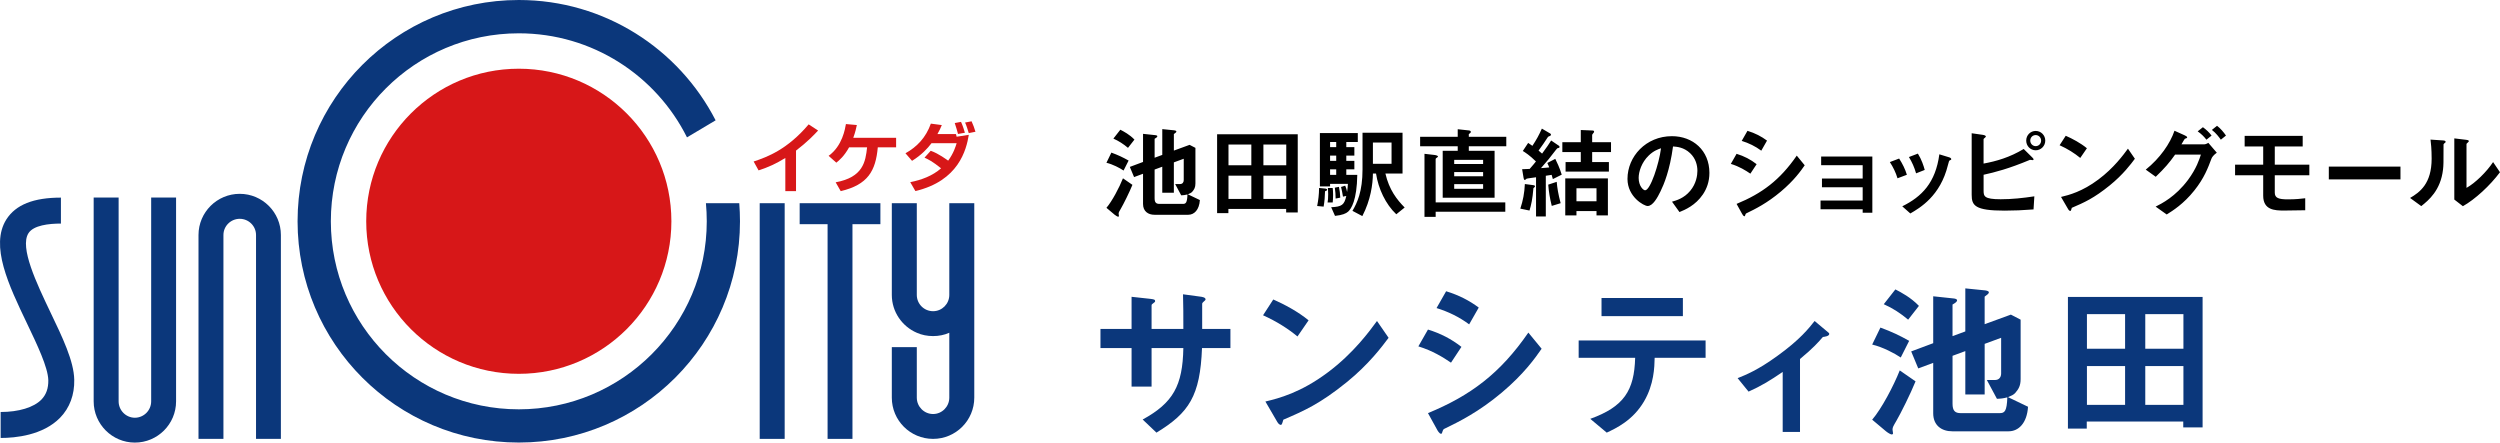
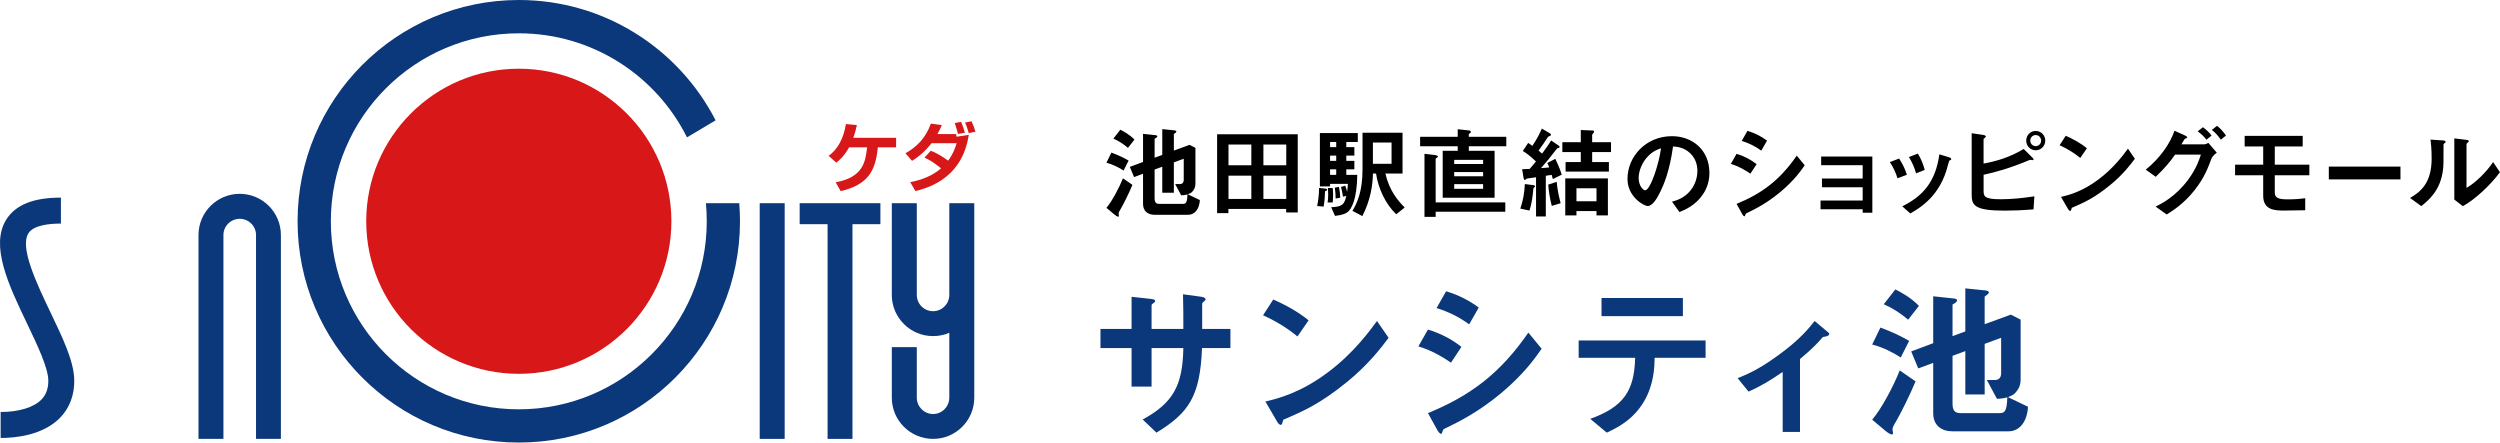
<svg xmlns="http://www.w3.org/2000/svg" id="レイヤー_1" x="0px" y="0px" width="297.3px" height="52.632px" viewBox="0 0 297.3 52.632" xml:space="preserve">
  <g>
-     <path fill="#0B377B" d="M17.977,23.488v19.744v4.499c0,1.067-0.871,1.946-1.938,1.946c-1.062,0-1.932-0.879-1.932-1.946v-4.499  V23.488h-2.968V47.73c0,2.704,2.2,4.902,4.9,4.902c2.705,0,4.9-2.198,4.9-4.902V23.488H17.977z" />
    <path fill="#0B377B" d="M30.447,52.19V32.455v-4.508c0-1.066-0.874-1.926-1.938-1.926c-1.062,0-1.938,0.859-1.938,1.926v4.508  V52.19h-2.965V27.947c0-2.704,2.198-4.897,4.903-4.897c2.698,0,4.894,2.193,4.894,4.897V52.19H30.447z" />
    <polygon fill="#0B377B" points="93.313,24.165 93.313,32.455 93.313,52.192 90.344,52.192 90.344,24.165  " />
    <path fill="#0B377B" d="M112.891,24.165v6.409v4.502c0,1.063-0.865,1.932-1.927,1.932c-1.075,0-1.938-0.866-1.938-1.932v-4.502  v-6.409h-2.971v10.911c0,2.012,1.232,3.748,2.971,4.496c0.591,0.264,1.252,0.395,1.938,0.395c0.683,0,1.333-0.131,1.927-0.395  v3.221v4.496c0,1.064-0.865,1.946-1.927,1.946c-1.075,0-1.938-0.882-1.938-1.946v-4.496v-1.515h-2.971v6.011  c0,2.707,2.192,4.902,4.909,4.902c2.704,0,4.897-2.195,4.897-4.902V35.076V24.165H112.891z" />
    <polygon fill="#0B377B" points="104.697,24.165 101.375,24.165 98.416,24.165 95.096,24.165 95.096,26.66 98.416,26.66   98.416,52.192 101.375,52.192 101.375,32.455 101.375,26.66 104.697,26.66  " />
    <path fill="#0B377B" d="M0.076,52.083v-3.088c2.156,0,3.936-0.543,4.852-1.478c0.569-0.593,0.832-1.334,0.817-2.302  c-0.042-1.541-1.315-4.198-2.538-6.76c-2.171-4.533-4.414-9.236-2.454-12.355C1.869,24.342,3.992,23.5,7.245,23.5v3.087  c-1.432,0-3.262,0.199-3.862,1.15c-1.07,1.688,0.973,5.953,2.613,9.396c1.432,2.984,2.789,5.801,2.834,8.021  c0.039,1.787-0.541,3.354-1.688,4.528C5.095,51.771,1.832,52.083,0.076,52.083" />
    <path fill="#0B377B" d="M83.949,24.165c0.063,0.705,0.099,1.423,0.099,2.151c0,12.34-10.01,22.361-22.351,22.361  c-12.356,0-22.353-10.021-22.353-22.361c0-12.348,9.997-22.354,22.353-22.354c8.751,0,16.338,5.037,20,12.374l3.404-2.027  C80.729,5.809,71.893,0,61.698,0C47.165,0,35.387,11.789,35.387,26.316c0,14.527,11.778,26.311,26.311,26.311  c14.53,0,26.301-11.783,26.301-26.311c0-0.728-0.032-1.446-0.085-2.151H83.949z" />
    <path fill="#D71718" d="M61.697,8.171c-10.021,0-18.146,8.13-18.146,18.142c0,10.015,8.125,18.142,18.146,18.142  c10.02,0,18.145-8.127,18.145-18.142C79.841,16.301,71.717,8.171,61.697,8.171" />
-     <path fill="#D71718" d="M94.663,22.73h-1.272v-3.945c-1.149,0.704-1.976,1.079-3.181,1.477l-0.587-1.056  c1.625-0.538,4.014-1.426,6.543-4.417l1.121,0.733c-0.428,0.466-1.264,1.345-2.624,2.387V22.73z" />
    <path fill="#D71718" d="M106.566,16.389v1.133h-2.178c-0.252,2.799-1.175,4.448-4.41,5.208l-0.601-1.05  c3.278-0.602,3.552-2.457,3.737-4.158h-2.141c-0.584,1.056-1.164,1.537-1.517,1.823l-0.917-0.813  c1.648-1.184,1.961-3.24,2.059-3.779l1.299,0.116c-0.082,0.385-0.17,0.814-0.426,1.521L106.566,16.389L106.566,16.389z" />
    <path fill="#D71718" d="M110.682,17.931c0.959,0.335,1.93,1.081,2.074,1.175c0.648-0.879,0.9-1.718,1.008-2.078h-2.988  c-0.479,0.638-1.191,1.404-2.316,2.099l-0.782-0.9c1.369-0.76,2.433-1.873,3.019-3.526L112,14.874  c-0.148,0.355-0.288,0.674-0.521,1.073h2.205l0.08,0.313l1.446-0.226c-0.291,1.793-1.216,5.476-6.353,6.686l-0.61-1.056  c1.337-0.265,2.649-0.751,3.665-1.648c-1.025-0.829-1.542-1.073-1.969-1.268L110.682,17.931z M113.925,15.93  c-0.153-0.549-0.161-0.621-0.386-1.298l0.746-0.14c0.224,0.475,0.375,1.02,0.46,1.294L113.925,15.93z M115.204,15.828  c-0.083-0.292-0.286-0.954-0.438-1.255l0.773-0.148c0.223,0.51,0.307,0.724,0.462,1.244L115.204,15.828z" />
  </g>
  <g>
    <g>
      <path d="M131.577,24.714l0.983,0.827c0.131,0.107,0.335,0.228,0.406,0.228c0.084,0,0.097-0.061,0.097-0.084   c0-0.048-0.036-0.228-0.036-0.264c0-0.156,0.048-0.24,0.287-0.647c0.288-0.491,0.995-1.905,1.354-2.792l-1.126-0.779   C133.112,22.293,132.248,23.935,131.577,24.714z M134.214,19.093c-0.707-0.396-1.21-0.635-2.05-0.946l-0.587,1.21   c0.755,0.18,1.594,0.623,2.037,0.923L134.214,19.093z M134.908,16.601c-0.574-0.6-1.258-0.959-1.678-1.175l-0.826,1.055   c0.646,0.288,1.198,0.647,1.737,1.103L134.908,16.601z M141.776,22.809c0.24-0.276,0.384-0.516,0.384-0.995v-4.23l-0.695-0.359   l-1.869,0.684v-1.966c0.144-0.12,0.3-0.191,0.3-0.312c0-0.084-0.168-0.12-0.252-0.132l-1.426-0.144v3.067l-0.911,0.336v-2.253   c0.167-0.096,0.323-0.192,0.323-0.3c0-0.096-0.144-0.12-0.239-0.132l-1.462-0.156v3.344l-1.57,0.588l0.504,1.21l1.066-0.396v3.595   c0,0.875,0.611,1.283,1.354,1.283h4.027c0.695,0,1.306-0.576,1.378-1.75l-1.427-0.684   C141.488,23.012,141.656,22.941,141.776,22.809z M140.673,24.247h-2.792c-0.396,0-0.575-0.168-0.575-0.671v-3.415l0.911-0.336   v3.092h1.378V19.31l1.175-0.431v2.54c0,0.275-0.156,0.468-0.432,0.468h-0.588l0.719,1.342c0.288-0.012,0.48-0.036,0.744-0.107   C141.176,24.115,141.021,24.247,140.673,24.247z M144.738,25.349h1.342v-0.503h6.87v0.419h1.377v-9.299h-9.589V25.349z    M150.244,17.188h2.718v2.469h-2.718V17.188z M150.244,20.891h2.718v2.769h-2.718V20.891z M146.092,17.188h2.717v2.469h-2.717   V17.188z M146.092,20.891h2.717v2.769h-2.717V20.891z M160.102,20.795v-0.659h0.959v-1.007h-0.959v-0.623h0.959V17.5h-0.959   v-0.611h1.367v-1.066h-4.508v6.34h1.211v-0.3h2.121c-0.023,0.323-0.047,0.635-0.096,0.971c-0.048-0.264-0.107-0.491-0.228-0.755   l-0.492,0.156c0.097,0.396,0.156,0.694,0.229,1.15l0.395-0.084c-0.238,1.066-0.516,1.282-1.797,1.342l0.455,1.03   c0.887-0.096,1.295-0.275,1.559-0.503c0.371-0.336,1.043-1.342,1.09-4.374L160.102,20.795L160.102,20.795z M158.903,20.795h-0.73   v-0.659h0.73V20.795z M158.903,19.129h-0.73v-0.623h0.73V19.129z M158.903,17.5h-0.73v-0.611h0.73V17.5z M157.586,22.425   l-0.721-0.072c-0.012,0.827-0.084,1.402-0.228,2.146l0.769,0.072c0.106-0.624,0.154-1.211,0.166-1.822   c0.18-0.06,0.252-0.107,0.252-0.18C157.825,22.496,157.766,22.449,157.586,22.425z M166.79,20.639v-4.854h-4.758v4.351   c0,2.648-0.636,3.99-1.199,4.938l1.176,0.623c0.994-1.917,1.246-3.787,1.258-5.058h0.371c0.275,1.81,1.139,3.644,2.408,4.842   l0.996-0.803c-0.924-0.935-1.846-2.109-2.289-4.039H166.79z M163.266,19.477v-2.528h2.217v2.528H163.266z M159.227,22.221   l-0.49,0.096c0.061,0.42,0.096,0.839,0.096,1.295l0.552-0.108C159.372,23.06,159.31,22.629,159.227,22.221z M158.484,24.079   c0.022-0.251,0.048-0.455,0.048-0.887c0-0.443-0.023-0.599-0.048-0.839h-0.575c0.012,0.204,0.037,0.396,0.037,0.743   c0,0.527-0.025,0.719-0.072,0.982L158.484,24.079L158.484,24.079z M174.668,15.954c0.024-0.023,0.156-0.119,0.182-0.144   c0.059-0.048,0.059-0.096,0.059-0.12c0-0.168-0.19-0.18-0.334-0.191l-1.223-0.132v0.898h-4.471v1.127h4.471v0.539h-1.786v5.585   h6.171v-5.585h-3.066v-0.539h4.457v-1.127h-4.457v-0.311H174.668z M176.372,22.449h-3.439v-0.551h3.439V22.449z M176.372,20.963   h-3.439v-0.504h3.439V20.963z M176.372,19.009v0.492h-3.439v-0.492H176.372z M170.727,18.902c0-0.048,0.048-0.084,0.18-0.18   c0.062-0.036,0.096-0.06,0.096-0.108c0-0.119-0.322-0.18-0.455-0.191l-1.149-0.132v7.502h1.33v-0.611h8.281v-1.114h-8.281   L170.727,18.902L170.727,18.902z M186.141,25.613h1.331v-0.516h2.385v0.516h1.354v-4.398h-5.07V25.613L186.141,25.613z    M187.472,22.389h2.385v1.546h-2.385V22.389z M189.34,16.049c0-0.012,0.013-0.083,0.133-0.215   c0.036-0.036,0.096-0.097,0.096-0.181c0-0.083-0.072-0.132-0.168-0.132l-1.414-0.06v1.45h-2.193v1.175h2.193v1.187h-1.809v1.138   h5.152v-1.138h-1.99v-1.187h2.242v-1.175h-2.242V16.049L189.34,16.049z M184.008,19.381c0.096,0.18,0.191,0.443,0.229,0.527   c-0.408,0.048-0.516,0.048-0.982,0.084c0.623-0.695,1.223-1.427,1.785-2.182c0.145-0.18,0.145-0.191,0.312-0.216   c0.037,0,0.108-0.035,0.108-0.132c0-0.023-0.012-0.083-0.061-0.119l-0.936-0.636c-0.299,0.479-0.504,0.779-1.078,1.559   c-0.133-0.12-0.18-0.156-0.42-0.359c0.468-0.636,0.695-0.971,1.02-1.475c0.119-0.18,0.119-0.191,0.336-0.264   c0.071-0.023,0.119-0.084,0.119-0.155c0-0.036-0.012-0.084-0.061-0.12l-1.019-0.6c-0.348,0.779-0.636,1.307-1.127,2.05   c-0.202-0.145-0.3-0.216-0.504-0.348l-0.635,0.959c0.323,0.203,0.803,0.503,1.56,1.246c-0.146,0.191-0.373,0.467-0.744,0.887   c-0.131,0-0.768,0.023-0.898,0.036l0.168,1.007c0.012,0.083,0.048,0.275,0.156,0.275c0.047,0,0.18-0.145,0.215-0.156   c0.049-0.023,0.348-0.06,0.42-0.071c0.023,0,0.359-0.048,0.695-0.097v4.662h1.162v-4.842c0.479-0.071,0.563-0.083,0.694-0.107   c0.013,0.036,0.144,0.468,0.144,0.503l1.056-0.527c-0.239-0.791-0.599-1.546-0.767-1.881L184.008,19.381z M184.116,21.958   c0.071,0.875,0.191,1.618,0.42,2.529l1.055-0.324c-0.287-1.078-0.407-1.833-0.467-2.54L184.116,21.958z M182.342,22.018   l-1.006-0.132c-0.049,1.066-0.217,1.953-0.539,2.924l1.09,0.228c0.203-0.671,0.359-1.342,0.467-2.66   c0.107-0.096,0.191-0.156,0.191-0.24C182.545,22.114,182.51,22.042,182.342,22.018z M198.825,16.194   c-3.093,0-5.285,2.42-5.285,5.081c0,2.145,1.965,3.224,2.396,3.224c0.624,0,1.175-1.007,1.535-1.75   c0.396-0.803,1.103-2.48,1.485-5.333c0.442,0.036,1.281,0.084,2.037,0.804c0.67,0.635,0.862,1.438,0.862,2.097   c0,0.527-0.132,1.522-0.862,2.385c-0.731,0.875-1.619,1.127-2.158,1.282l0.888,1.234c0.647-0.264,1.896-0.779,2.793-2.109   c0.442-0.659,0.767-1.498,0.767-2.553C203.282,17.883,201.316,16.194,198.825,16.194z M195.637,22.629   c-0.217,0-0.768-0.504-0.768-1.475c0-0.73,0.348-1.846,1.198-2.66c0.574-0.563,1.114-0.743,1.462-0.863   C197.29,19.501,196.26,22.629,195.637,22.629z M210.134,16.721c-0.659-0.492-1.414-0.887-2.325-1.163l-0.684,1.198   c0.852,0.264,1.617,0.636,2.326,1.163L210.134,16.721z M208.899,19.525c-0.72-0.563-1.486-0.959-2.385-1.234l-0.684,1.198   c1.019,0.312,1.762,0.779,2.324,1.163L208.899,19.525z M206.515,24.247l0.635,1.15c0.048,0.096,0.181,0.324,0.3,0.324   c0.049,0,0.072-0.049,0.119-0.216c0.024-0.072,0.049-0.108,0.098-0.132c1.09-0.527,2.469-1.211,4.109-2.589   c1.582-1.33,2.385-2.469,2.84-3.128l-0.945-1.15C211.655,21.43,209.534,23,206.515,24.247z M216.571,19.645h4.938v1.582h-4.842   v1.042h4.842v1.582h-5.01v1.031h5.01v0.419h1.15v-6.688h-6.088V19.645z M231.801,18.71l-1.174-0.359   c-0.455,3.391-2.086,5.033-4.41,6.184l0.959,0.851c1.15-0.671,3.57-2.073,4.47-5.752c0.12-0.468,0.132-0.516,0.239-0.575   c0.132-0.049,0.156-0.061,0.156-0.132C232.042,18.842,231.958,18.758,231.801,18.71z M228.889,20.208   c-0.133-0.491-0.371-1.234-0.814-1.941l-1.065,0.407c0.37,0.611,0.646,1.223,0.851,1.941L228.889,20.208z M225.846,18.854   l-1.104,0.42c0.396,0.61,0.707,1.246,0.91,1.929l1.114-0.419C226.564,20.112,226.252,19.489,225.846,18.854z M242.084,15.571   c-0.623,0-1.127,0.503-1.127,1.15c0,0.635,0.492,1.15,1.127,1.15c0.623,0,1.139-0.504,1.139-1.15   C243.223,16.074,242.708,15.571,242.084,15.571z M242.084,17.38c-0.371,0-0.646-0.313-0.646-0.659   c0-0.359,0.275-0.659,0.646-0.659c0.358,0,0.646,0.3,0.646,0.659C242.731,17.092,242.443,17.38,242.084,17.38z M235.889,22.629   v-1.846c1.365-0.3,2.996-0.72,5.513-1.774c0.167,0,0.265,0.036,0.323,0.036c0.048,0,0.107-0.023,0.107-0.096   c0-0.084-0.144-0.216-0.181-0.252l-0.993-0.982c-1.666,1.007-3.271,1.462-4.771,1.738v-2.9c0-0.048,0.048-0.084,0.168-0.18   c0.084-0.084,0.106-0.108,0.106-0.132c0-0.072-0.096-0.168-0.358-0.204l-1.33-0.191v7.322c0,1.27,0.383,1.881,3.918,1.881   c1.092,0,2.205-0.048,3.438-0.144l0.097-1.558c-1.33,0.203-2.66,0.348-4.003,0.348C235.924,23.696,235.889,23.324,235.889,22.629z    M248.175,17.631c-0.755-0.623-1.726-1.139-2.517-1.485l-0.73,1.126c0.958,0.432,1.773,0.947,2.456,1.51L248.175,17.631z    M249.542,21.346c-1.918,1.438-3.487,1.846-4.445,2.073l0.838,1.438c0.084,0.156,0.191,0.228,0.264,0.228   c0.096,0,0.12-0.203,0.18-0.371c1.486-0.636,2.625-1.139,4.52-2.673c1.581-1.282,2.518-2.54,2.982-3.163l-0.825-1.199   C252.525,18.399,251.375,19.98,249.542,21.346z M262.39,16.613l0.61-0.491c-0.299-0.396-0.623-0.695-1.029-0.995l-0.623,0.492   C261.78,15.93,262.079,16.217,262.39,16.613z M263.648,14.959l-0.61,0.491c0.49,0.371,0.851,0.862,1.065,1.162l0.61-0.491   C264.439,15.726,264.056,15.258,263.648,14.959z M262.102,17.165h-2.684c0.131-0.192,0.274-0.504,0.406-0.659   c0.204-0.072,0.276-0.096,0.276-0.168c0-0.108-0.217-0.204-0.313-0.252l-1.197-0.539c-0.516,1.521-1.715,3.26-3.416,4.626   l1.187,0.851c1.079-1.043,1.606-1.653,2.302-2.637h3.067c-0.181,0.552-0.526,1.654-1.532,3.009   c-1.498,2.001-3.117,2.804-3.849,3.176l1.317,0.935c0.707-0.443,2.015-1.259,3.283-2.853c1.188-1.486,1.631-2.708,2.039-3.787   c0.059-0.168,0.25-0.432,0.635-0.707l-1.008-1.174C262.39,17.128,262.223,17.165,262.102,17.165z M270.518,17.416h3.318v-1.258   h-6.902v1.258h2.205v2.169h-3.344v1.259h3.344v2.421c0,1.714,1.354,1.773,2.492,1.773c0.684,0,2.193-0.023,2.506-0.036v-1.426   c-0.479,0.06-1.139,0.132-2.063,0.132c-1.113,0-1.558-0.168-1.558-0.803v-2.063h4.11v-1.259h-4.11L270.518,17.416L270.518,17.416z    M276.943,21.334h8.521v-1.521h-8.521V21.334z M296.479,19.274c-0.768,1.162-2.133,2.504-3.163,3.067v-5.237   c0-0.012,0.144-0.132,0.144-0.144c0.107-0.096,0.133-0.132,0.133-0.18c0-0.12-0.229-0.145-0.336-0.156l-1.391-0.167v7.273   l1.02,0.791c1.438-0.803,3.234-2.456,4.41-4.038L296.479,19.274z M290.489,16.697l-1.451-0.096   c0.049,0.359,0.133,1.15,0.133,2.265c0,2.984-1.414,4.003-2.564,4.674l1.33,0.971c0.875-0.695,2.301-1.869,2.588-4.35   c0.061-0.527,0.061-0.707,0.061-2.948c0-0.061,0-0.084,0.084-0.156c0.144-0.119,0.168-0.132,0.168-0.18   C290.834,16.745,290.704,16.708,290.489,16.697z" />
    </g>
  </g>
  <path fill="#0B377B" d="M146.322,41.392v-2.277h-3.359v-3.021c0.04-0.1,0.08-0.139,0.22-0.26c0.12-0.1,0.181-0.16,0.181-0.24 c0-0.238-0.461-0.299-0.62-0.318l-2.06-0.279c0.04,1.26,0.04,2.6,0.04,4.119h-3.778v-2.801c0-0.1,0.04-0.141,0.26-0.3 c0.12-0.08,0.16-0.119,0.16-0.199c0-0.2-0.141-0.222-0.6-0.28l-2.199-0.24v3.82h-3.699v2.277h3.699v4.579h2.379v-4.579h3.778 c-0.08,4.479-1.22,6.518-4.838,8.497l1.64,1.56c3.878-2.359,5.197-4.357,5.418-10.057H146.322L146.322,41.392z" />
  <path fill="#0B377B" d="M155.616,38.093c-1.261-1.039-2.88-1.898-4.198-2.479l-1.217,1.879c1.597,0.719,2.956,1.58,4.095,2.52 L155.616,38.093z M165.131,40.173l-1.379-2c-0.879,1.199-2.799,3.839-5.857,6.117c-3.199,2.399-5.818,3.08-7.414,3.459l1.396,2.398 c0.14,0.26,0.32,0.38,0.438,0.38c0.16,0,0.2-0.34,0.302-0.618c2.479-1.061,4.377-1.9,7.537-4.459 C162.793,43.312,164.352,41.212,165.131,40.173z" />
  <path fill="#0B377B" d="M175.852,36.576c-1.1-0.82-2.359-1.479-3.879-1.939l-1.139,1.998c1.418,0.439,2.697,1.061,3.877,1.939 L175.852,36.576z M183.329,41.472l-1.578-1.92c-3.359,4.879-6.898,7.498-11.937,9.576l1.06,1.92c0.08,0.16,0.301,0.539,0.5,0.539 c0.08,0,0.119-0.08,0.199-0.358c0.041-0.12,0.08-0.181,0.159-0.22c1.82-0.881,4.119-2.02,6.856-4.318 C181.229,44.471,182.569,42.572,183.329,41.472z M173.793,41.251c-1.2-0.938-2.48-1.6-3.979-2.06l-1.142,2 c1.699,0.521,2.939,1.3,3.88,1.938L173.793,41.251z" />
  <path fill="#0B377B" d="M200.129,37.593v-2.158h-9.676v2.158H200.129z M202.829,42.552v-2.061h-15.095v2.061h6.718 c-0.101,3.898-1.34,5.816-5.338,7.257l1.959,1.64c1.1-0.52,3.1-1.439,4.438-3.719c1.18-2.02,1.239-4.059,1.26-5.178H202.829z" />
  <path fill="#0B377B" d="M217.534,39.712c0-0.08-0.061-0.141-0.14-0.199l-1.601-1.34c-0.659,0.84-1.76,2.238-4.438,4.158 c-2.317,1.68-3.718,2.239-4.718,2.64l1.3,1.6c1.438-0.64,2.539-1.3,4.06-2.34v7.138h2.059v-8.677c1.58-1.3,2.24-2.06,2.719-2.618 C216.934,40.052,217.534,39.994,217.534,39.712z" />
  <path fill="#0B377B" d="M241.172,48.371l-2.379-1.141c0.379-0.159,0.66-0.279,0.858-0.499c0.4-0.46,0.642-0.86,0.642-1.66v-7.057 l-1.16-0.601l-3.119,1.139v-3.277c0.24-0.199,0.5-0.32,0.5-0.52c0-0.141-0.279-0.2-0.42-0.221l-2.379-0.24v5.119l-1.521,0.56v-3.759 c0.28-0.16,0.54-0.319,0.54-0.5c0-0.16-0.24-0.2-0.398-0.221l-2.439-0.26v5.578l-2.619,0.979l0.84,2.021l1.779-0.66v5.998 c0,1.459,1.02,2.14,2.26,2.14h6.717C240.034,51.289,241.053,50.33,241.172,48.371z M238.713,47.25 c-0.061,1.66-0.32,1.879-0.899,1.879h-4.657c-0.66,0-0.961-0.278-0.961-1.119v-5.697l1.52-0.561v5.158h2.3v-6.018l1.96-0.721v4.238 c0,0.461-0.262,0.779-0.721,0.779h-0.979l1.2,2.238C237.954,47.412,238.273,47.371,238.713,47.25z M228.198,36.375 c-0.961-1-2.101-1.6-2.8-1.959l-1.38,1.76c1.079,0.479,1.999,1.08,2.898,1.84L228.198,36.375z M227.038,40.533 c-1.181-0.66-2.021-1.06-3.418-1.578l-0.98,2.019c1.26,0.301,2.658,1.04,3.398,1.54L227.038,40.533z M227.797,45.351l-1.879-1.301 c-0.721,1.82-2.159,4.56-3.279,5.859l1.641,1.379c0.219,0.18,0.559,0.379,0.68,0.379c0.14,0,0.16-0.1,0.16-0.14 c0-0.079-0.061-0.38-0.061-0.438c0-0.262,0.08-0.4,0.479-1.08C226.018,49.19,227.198,46.832,227.797,45.351z" />
-   <path fill="#0B377B" d="M261.933,50.83V35.315h-16.015v15.653h2.24v-0.84h11.475v0.699h2.3V50.83z M259.653,41.472h-4.537v-4.118 h4.537V41.472z M259.653,48.15h-4.537v-4.617h4.537V48.15z M252.715,41.472h-4.537v-4.118h4.537V41.472z M252.715,48.15h-4.537 v-4.617h4.537V48.15z" />
</svg>